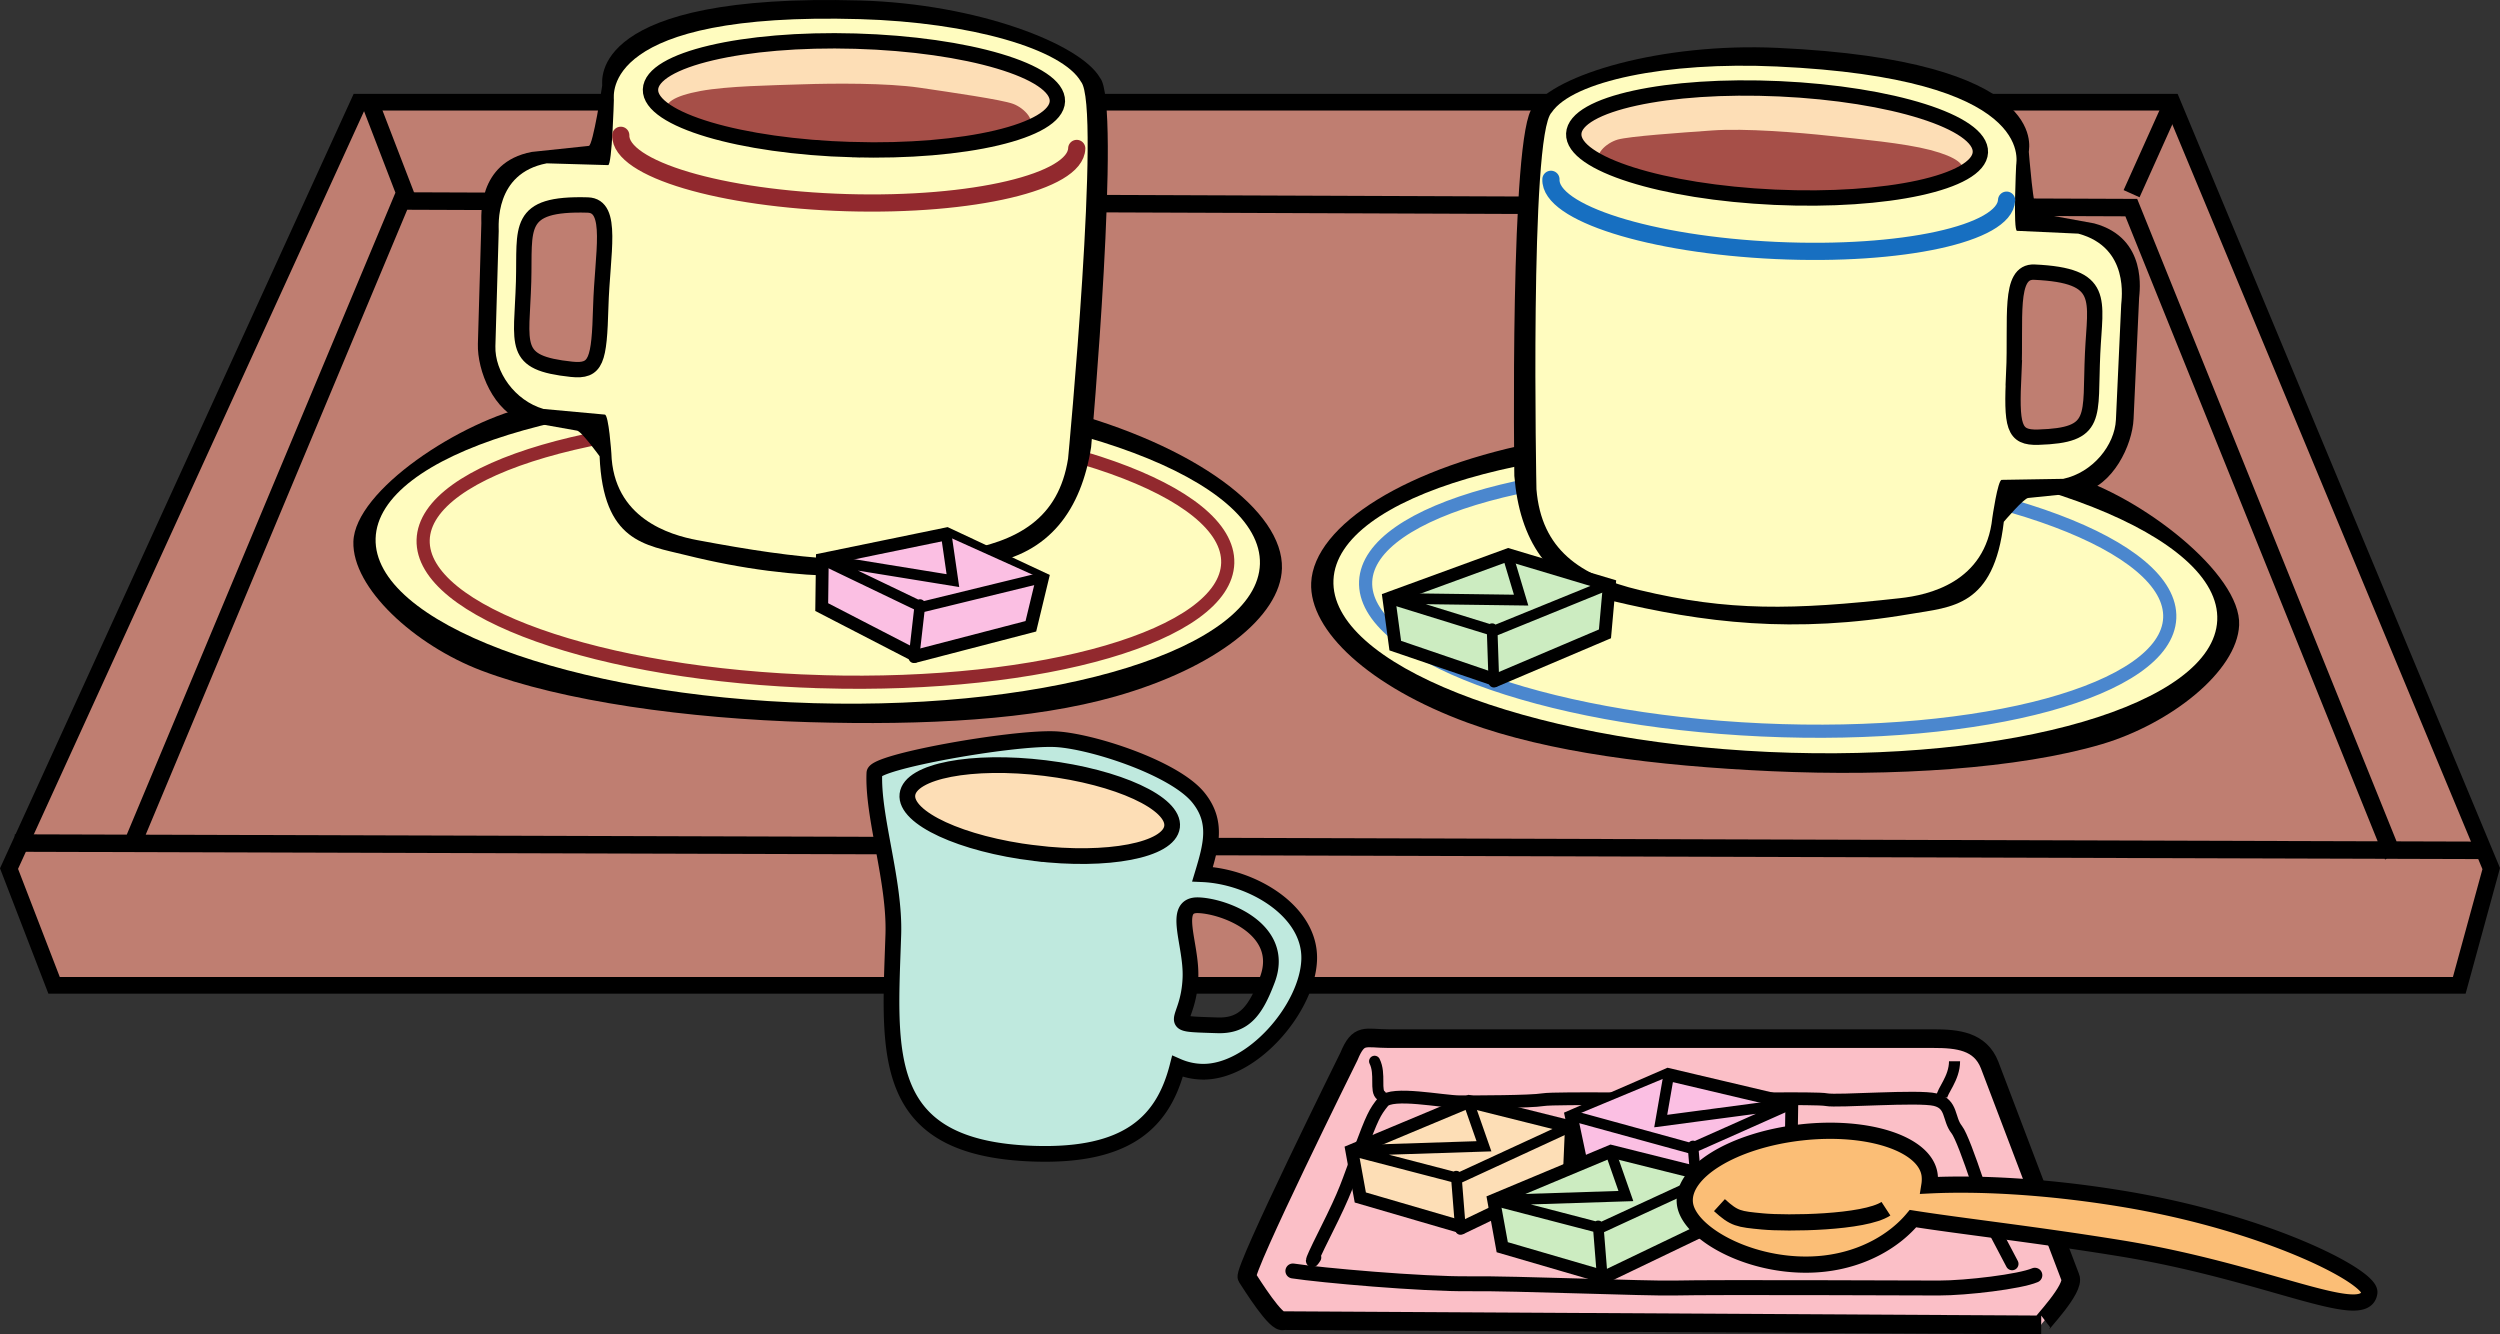
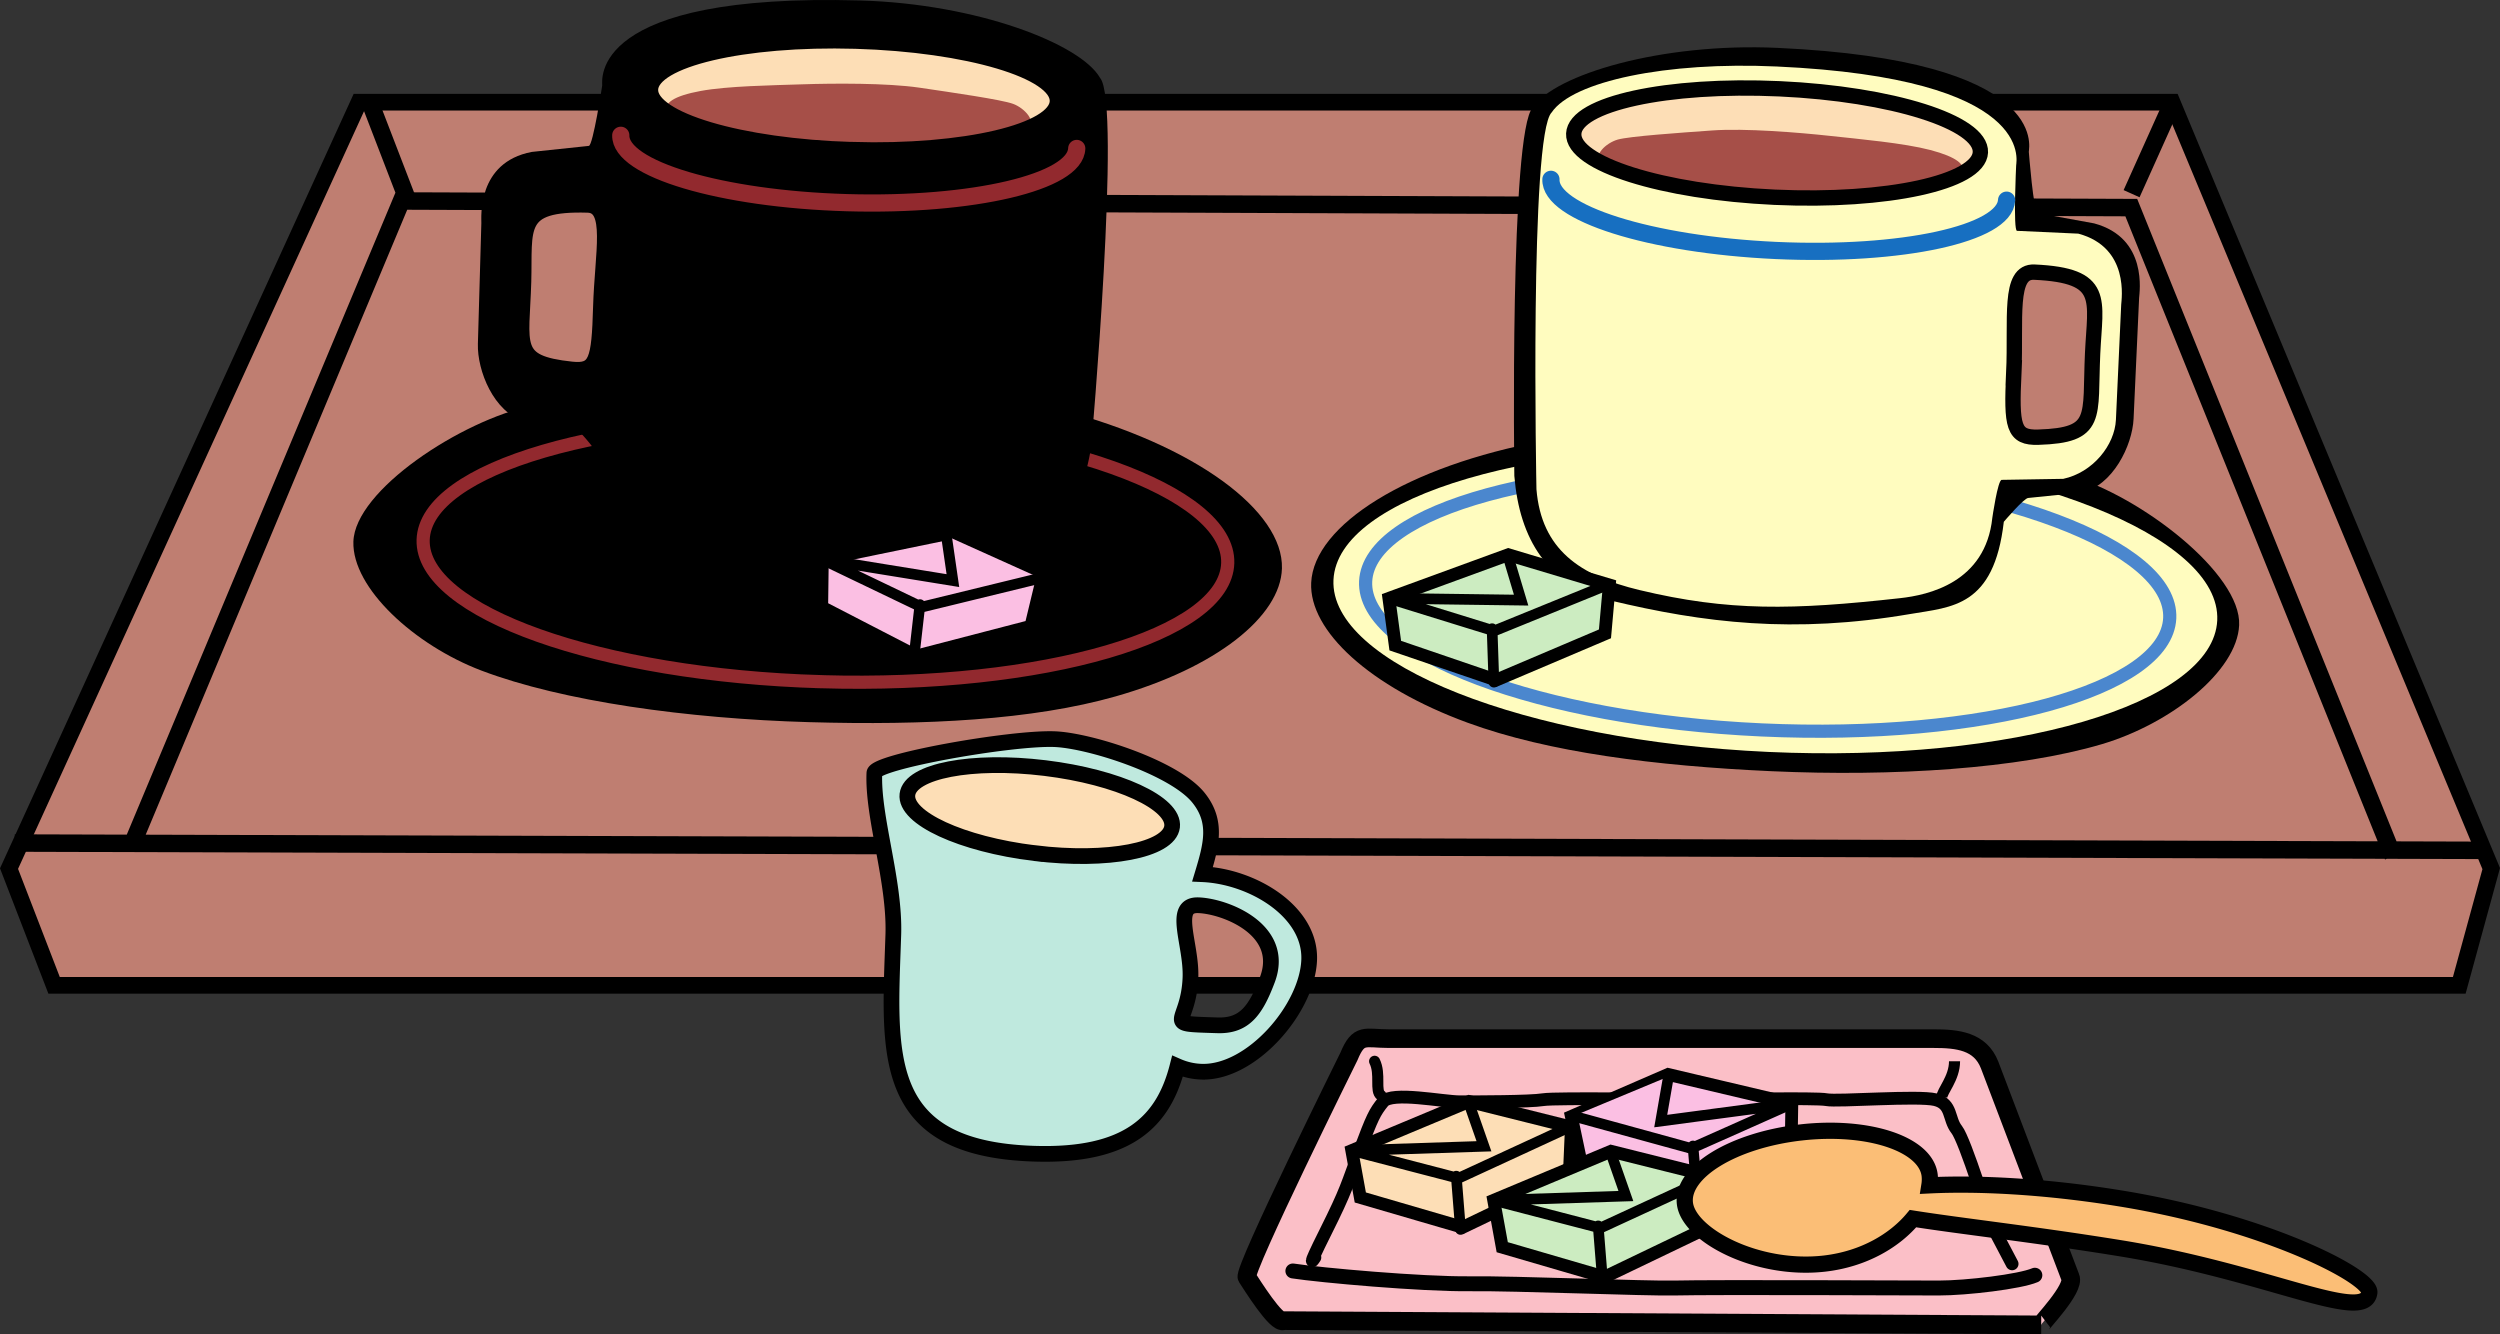
<svg xmlns="http://www.w3.org/2000/svg" width="413.531" height="220.693">
  <rect width="100%" height="100%" fill="#333333" stroke="none" />
  <path fill="#bf7e71" d="M8.946 162.984h397.848l5.285-19.308-52.79-126.774H59.385L1.493 143.676l7.453 19.308" />
  <path fill="none" stroke="#000" stroke-width="2.753" d="M8.946 162.984h397.848l5.285-19.308-52.79-126.774H59.385L1.493 143.676Zm0 0" />
  <path fill="none" stroke="#000" stroke-width="2.891" d="m410.048 140.656-407.61-1.207m19.516 0L66.399 33.246l286.14 1.094 43.313 107.293M60.981 16.351l6.504 16.895m291.613-15.688-6.507 14.48" />
-   <path fill="#bfe9de" d="M216.555 158.734c-.265 8.094-9.55 18.813-17.808 18.54a10.69 10.69 0 0 1-3.973-.9c-2.328 9.134-8.152 14.977-23.773 14.462-25.723-.844-23.88-16.66-23.235-36.223.293-8.91-3.453-19.488-3.132-26.75.082-1.871 22.398-5.844 29.738-5.601 5.777.19 19.855 4.683 23.875 9.695 3.18 3.957 2.125 7.824.664 12.648 8.215.36 17.91 6.106 17.644 14.13zm-15.203 10.867c4.434.145 6.332-2.355 8.285-7.547 3.114-8.285-6.988-12.171-11.421-12.316-4.434-.144-1.114 6.356-1.297 11.899-.266 8.066-5.047 7.652 4.433 7.964" />
+   <path fill="#bfe9de" d="M216.555 158.734c-.265 8.094-9.55 18.813-17.808 18.54a10.69 10.69 0 0 1-3.973-.9c-2.328 9.134-8.152 14.977-23.773 14.462-25.723-.844-23.88-16.66-23.235-36.223.293-8.91-3.453-19.488-3.132-26.75.082-1.871 22.398-5.844 29.738-5.601 5.777.19 19.855 4.683 23.875 9.695 3.18 3.957 2.125 7.824.664 12.648 8.215.36 17.91 6.106 17.644 14.13m-15.203 10.867c4.434.145 6.332-2.355 8.285-7.547 3.114-8.285-6.988-12.171-11.421-12.316-4.434-.144-1.114 6.356-1.297 11.899-.266 8.066-5.047 7.652 4.433 7.964" />
  <path fill="none" stroke="#000" stroke-width="2.599" d="M216.555 158.734c-.265 8.094-9.55 18.813-17.808 18.54a10.69 10.69 0 0 1-3.973-.9c-2.328 9.134-8.152 14.977-23.773 14.462-25.723-.844-23.88-16.66-23.235-36.223.293-8.91-3.453-19.488-3.132-26.75.082-1.871 22.398-5.844 29.738-5.601 5.777.19 19.855 4.683 23.875 9.695 3.18 3.957 2.125 7.824.664 12.648 8.215.36 17.91 6.106 17.644 14.13zm-15.203 10.867c4.434.145 6.332-2.355 8.285-7.547 3.114-8.285-6.988-12.171-11.421-12.316-4.434-.144-1.114 6.356-1.297 11.899-.266 8.066-5.047 7.652 4.433 7.964zm0 0" />
  <path fill="#fddeb6" d="M171.13 141.12c12.086 1.474 22.27-.484 22.746-4.37.472-3.883-8.946-8.23-21.032-9.703-12.09-1.473-22.273.484-22.746 4.37-.472 3.884 8.942 8.231 21.032 9.704" />
  <path fill="none" stroke="#000" stroke-width="2.599" d="M171.13 141.12c12.086 1.474 22.27-.484 22.746-4.37.472-3.883-8.946-8.23-21.032-9.703-12.09-1.473-22.273.484-22.746 4.37-.472 3.884 8.942 8.231 21.032 9.704zm0 0" />
  <path d="M184.544 115.191c-13.739 3.906-31.493 4.817-50.727 4.262-20.125-.578-40.789-3.445-54.183-8.531-11.079-4.207-21.399-13.66-21.18-21.317.246-8.511 17.82-20.043 29.594-22.531 13.105-2.773 29.75-4.07 47.382-3.562 14.625.421 28.36 1.18 40.012 4.253 22.149 5.836 36.879 16.72 36.606 26.266-.23 7.965-10.946 16.453-27.504 21.16" />
-   <path fill="#fffcbf" d="M134.544 116.312c-40.391-1.164-72.813-13.36-72.414-27.234.398-13.879 33.468-24.184 73.863-23.02 40.394 1.164 72.816 13.356 72.414 27.235-.398 13.879-33.469 24.183-73.863 23.02" />
  <path fill="none" stroke="#92292e" stroke-width="2.177" d="M135.919 112.765c-36.754-1.058-66.27-11.562-65.926-23.46.344-11.899 30.414-20.688 67.164-19.63 36.754 1.06 66.27 11.567 65.926 23.465-.344 11.899-30.414 20.684-67.164 19.625zm0 0" />
  <path d="m87.962 25.129 9.43-.996c.69.02 2.222-10.004 2.222-10.004.027-.805-2.29-15.344 42.754-14.047 19.266.555 36.375 7.16 39.598 12.808 3.578 4.118-1.477 61.047-1.477 61.047-1.633 10.375-6.855 17.649-17.324 19.348-15.719 2.55-30.653 3.289-49.75-1.469-6.688-1.66-13.656-2.164-14.235-16.347 0 0-3.058-4.22-3.75-4.239l-8.718-1.55c-5.043-1.481-7.793-8.383-7.664-12.797l.574-19.989c.023-.863-.797-10.027 8.34-11.765" />
-   <path fill="#fffcbf" d="m90.438 27.02 10.153.292c.66.02.949-10.77.949-10.77.02-.769-2.188-14.616 40.71-13.378 18.348.527 33.489 4.973 36.555 10.348 3.41 3.921-2.132 62.355-2.132 62.355-1.555 9.879-8.25 13.73-18.223 15.352-14.973 2.425-25.516 1.421-43.133-1.88-4.543-.85-13.867-3.6-14.191-14.382 0 0-.43-6.363-1.086-6.38l-10.137-.929c-4.805-1.406-8.078-6.183-7.957-10.39l.55-19.036c.02-.824-.76-9.55 7.942-11.203" />
  <path fill="#bf7e71" d="M94.54 61.086c-10.02-1.063-8.239-3.875-7.93-14.489.254-8.921-1.32-13.03 10.617-12.687 4.32.125 2.403 7.941 2.145 16.863s-.711 10.75-4.832 10.313" />
  <path fill="none" stroke="#000" stroke-width="2.539" d="M94.54 61.086c-10.02-1.063-8.239-3.875-7.93-14.489.254-8.921-1.32-13.03 10.617-12.687 4.32.125 2.403 7.941 2.145 16.863s-.711 10.75-4.832 10.313zm0 0" />
  <path fill="none" stroke="#92292e" stroke-linecap="round" stroke-width="2.845" d="M178.106 24.554c-.16 5.551-17.172 9.57-38 8.97-20.828-.602-37.582-5.59-37.422-11.145" />
  <path fill="#fddeb6" d="M140.837 24.75c-18.586-.535-33.54-4.988-33.395-9.946.14-4.953 15.324-8.539 33.91-8.003 18.586.535 33.54 4.988 33.395 9.945-.145 4.957-15.324 8.539-33.91 8.004" />
  <path fill="#a64f48" d="M169.989 21.37s-8.95 1.966-10.871 2.548c-1.922.578-17.504 1.398-18.457 1.37-.953-.026-18.676-2.124-20.235-3.12-1.558-1-9.453-2.496-10.05-3.785-.598-1.286 1.023-2.508 5.496-3.332 4.469-.825 11.773-.934 16.86-1.102 5.085-.172 13.98-.234 19.355.555 5.375.793 13.597 1.98 15.48 2.672 1.887.687 4.043 2.972 2.422 4.195" />
  <path fill="none" stroke="#000" stroke-width="2.539" d="M140.993 24.754c-18.586-.535-33.535-4.989-33.395-9.942.145-4.957 15.328-8.543 33.914-8.008 18.586.54 33.536 4.989 33.395 9.946-.145 4.957-15.328 8.539-33.914 8.004zm0 0" />
  <path fill="#fbbfe3" d="m156.618 88.297-20.594 4.238-.101 7.887 15.664 8.093 18.93-4.921 1.902-7.895-15.801-7.402" />
  <path fill="none" stroke="#000" stroke-linecap="round" stroke-width="2.116" d="m156.618 88.297-20.594 4.238-.101 7.887 15.664 8.093 18.93-4.921 1.902-7.895zm0 0" />
  <path fill="#fbbfe3" stroke="#000" stroke-linecap="round" stroke-width="1.764" d="m172.075 95.633-19.625 4.789-16.426-7.887 21.598 3.504-1.07-7.395m-4.379 11.364-1 8.785" />
  <path fill="#fbbfc7" d="M337.637 219.152c-.265 0 5.657-6.035 4.813-7.879l-13.344-35.113c-1.55-3.961-5.308-4.356-9.262-4.356h-90.117c-3.953 0-4.96-1.02-6.597 2.946 0 0-17.57 35.465-16.864 36.523.703 1.059 4.922 7.88 6.067 7.176l125.304.703" />
  <path fill="none" stroke="#000" stroke-width="3.083" d="M337.637 219.152c-.265 0 5.657-6.035 4.813-7.879l-13.344-35.113c-1.55-3.961-5.308-4.356-9.262-4.356h-90.117c-3.953 0-4.96-1.02-6.597 2.946 0 0-17.57 35.465-16.864 36.523.703 1.059 4.922 7.88 6.067 7.176zm0 0" />
  <path fill="none" stroke="#000" stroke-linecap="round" stroke-width="2.469" d="M213.856 210.234c4.586.703 21.278 2.203 29.274 2.117 7.539-.086 29.222.817 33.859.703 6.355-.156 40.824 0 43.73 0 4.586 0 13.407-1.058 15.872-2.117" />
  <path fill="none" stroke="#000" stroke-linecap="round" stroke-width="2.116" d="M217.5 208s-1.761 2.82 1.766-4.23c3.528-7.055 3.528-7.762 5.64-13.403 2.118-5.645 2.47-6.352 3.884-8.113 1.41-1.762 9.875 0 12.695 0 2.82 0 11.637 0 13.754-.352 2.117-.355 22.926 0 26.098 0 3.175 0 19.047-.355 20.808 0 1.766.352 15.168-.707 17.989 0 2.82.703 2.117 3.172 3.527 4.938 1.41 1.761 5.64 15.515 5.64 15.515l3.528 6.703" />
  <path fill="none" stroke="#000" stroke-linecap="round" stroke-width="1.834" d="M227.376 175.55c1.058 2.118 0 4.942 1.058 5.645" />
  <path fill="none" stroke="#000" stroke-width="1.834" d="M323.305 175.55c0 2.825-2.113 4.942-2.113 5.997" />
  <path fill="#fddeb6" d="m243 182.207-19.398 8.11 1.41 7.76 16.926 4.938 17.637-8.464.351-8.114-16.925-4.23" />
  <path fill="none" stroke="#000" stroke-linecap="round" stroke-width="2.116" d="m243 182.207-19.398 8.11 1.41 7.76 16.926 4.938 17.637-8.464.351-8.114zm0 0" />
  <path fill="none" stroke="#000" stroke-linecap="round" stroke-width="1.764" d="m259.575 186.437-18.34 8.465-17.633-4.586 21.864-.707-2.465-7.05m-2.117 11.991.703 8.817" />
  <path fill="#fbbfe3" d="m275.926 177.726 20.465 4.832-.125 7.883-15.89 7.64-18.782-5.464-1.675-7.945 16.007-6.946" />
  <path fill="none" stroke="#000" stroke-linecap="round" stroke-width="2.116" d="m275.926 177.726 20.465 4.832-.125 7.883-15.89 7.64-18.782-5.464-1.675-7.945zm0 0" />
  <path fill="#fbbfe3" stroke="#000" stroke-linecap="round" stroke-width="1.764" d="m260.266 184.613 19.48 5.352 16.645-7.407-21.687 2.88 1.281-7.364m4.051 11.484.746 8.813" />
  <path fill="#ccecc1" d="m266.473 190.433-19.398 8.11 1.414 7.761 16.926 4.938 17.636-8.465.352-8.113-16.93-4.23" />
  <path fill="none" stroke="#000" stroke-linecap="round" stroke-width="2.116" d="m266.473 190.433-19.398 8.11 1.414 7.761 16.926 4.938 17.636-8.465.352-8.113zm0 0" />
  <path fill="none" stroke="#000" stroke-linecap="round" stroke-width="1.764" d="m283.051 194.664-18.34 8.465-17.636-4.586 21.867-.703-2.469-7.055m-2.113 11.992.703 8.817" />
  <path fill="#fbbe76" d="M350.68 198.226c-12.68-2.062-23.765-2.535-31.535-2.152a6.33 6.33 0 0 0 .047-1.645c-.594-5.199-10.137-8.378-21.316-7.105-11.184 1.277-19.766 6.527-19.172 11.727.594 5.199 11.887 11.238 23.066 9.964 6.63-.757 11.727-3.914 14.66-7.441 7.891 1.25 20.301 2.625 34.356 4.91 24.281 3.945 40.457 12.57 41.129 7.32.336-2.593-16.953-11.632-41.235-15.578" />
  <path fill="none" stroke="#000" stroke-width="2.68" d="M350.68 198.226c-12.68-2.062-23.765-2.535-31.535-2.152a6.33 6.33 0 0 0 .047-1.645c-.594-5.199-10.137-8.378-21.316-7.105-11.184 1.277-19.766 6.527-19.172 11.727.594 5.199 11.887 11.238 23.066 9.964 6.63-.757 11.727-3.914 14.66-7.441 7.891 1.25 20.301 2.625 34.356 4.91 24.281 3.945 40.457 12.57 41.129 7.32.336-2.593-16.953-11.632-41.235-15.578zm0 0" />
-   <path fill="none" stroke="#000" stroke-width="2.68" d="M284.415 199.344c2.48 2.253 3.148 2.32 7.148 2.699 4.004.379 16.805.246 20.395-2.106" />
  <path d="M242.739 119.539c13.41 4.918 31.047 7.148 50.266 8.027 20.113.918 40.933-.398 54.668-4.472 11.359-3.372 22.359-12.028 22.71-19.68.387-8.508-16.28-21.317-27.832-24.676-12.867-3.738-29.367-6.27-46.988-7.078-14.613-.668-28.367-.934-40.219 1.262-22.52 4.172-38.02 13.925-38.457 23.468-.363 7.957 9.688 17.22 25.852 23.149" />
  <path fill="#fffcbf" d="M292.516 124.379c40.368 1.847 73.606-7.899 74.243-21.766.632-13.871-31.579-26.61-71.946-28.457-40.367-1.848-73.605 7.898-74.242 21.766-.633 13.87 31.578 26.609 71.945 28.457" />
  <path fill="none" stroke="#4b87ce" stroke-width="2.177" d="M291.41 120.738c36.727 1.684 66.942-6.594 67.49-18.484.542-11.89-28.79-22.895-65.52-24.575-36.727-1.68-66.942 6.594-67.485 18.489-.547 11.886 28.79 22.89 65.516 24.57zm0 0" />
  <path d="m346.391 36.949-9.328-1.7c-.691-.03-1.472-10.14-1.472-10.14.035-.8 3.43-15.129-41.586-17.191-19.25-.88-36.809 4.433-40.442 9.824-3.875 3.84-3.074 60.988-3.074 60.988.855 10.465 5.523 18.11 15.836 20.582 15.484 3.715 30.324 5.563 49.723 2.242 6.789-1.16 13.777-1.14 15.406-15.242 0 0 3.367-3.976 4.058-3.945l8.809-.902c5.14-1.098 8.398-7.774 8.598-12.188l.914-19.976c.043-.864 1.543-9.938-7.442-12.352" />
  <path fill="#fffcbf" d="m343.782 38.648-10.145-.465c-.66-.03-.14-10.808-.14-10.808.031-.77 3.265-14.414-39.606-16.375-18.336-.84-33.765 2.465-37.226 7.597-3.688 3.66-2.516 62.34-2.516 62.34.817 9.969 7.207 14.309 17.031 16.664 14.746 3.54 25.336 3.32 43.153 1.34 4.593-.508 14.097-2.554 15.222-13.281 0 0 .903-6.316 1.559-6.285l10.176-.168c4.894-1.051 8.515-5.57 8.71-9.774l.872-19.023c.035-.82 1.465-9.465-7.09-11.762" />
  <path fill="#bf7e71" d="M333.106 61.672c.406-8.914-.926-16.856 3.395-16.657 11.93.547 10.05 4.524 9.644 13.442-.488 10.605 1.078 13.547-8.988 13.86-4.14.124-4.461-1.731-4.05-10.645" />
  <path fill="none" stroke="#000" stroke-width="2.539" d="M333.106 61.672c.406-8.914-.926-16.856 3.395-16.657 11.93.547 10.05 4.524 9.644 13.442-.488 10.605 1.078 13.547-8.988 13.86-4.14.124-4.461-1.731-4.05-10.645zm0 0" />
  <path fill="none" stroke="#176fc1" stroke-linecap="round" stroke-width="2.845" d="M256.544 29.66c-.254 5.55 16.41 10.82 37.226 11.773 20.813.954 37.89-2.773 38.145-8.324" />
  <path fill="#fddeb6" d="M293.696 32.633c18.574.847 33.816-2.477 34.04-7.43.23-4.953-14.645-9.656-33.22-10.508-18.574-.848-33.816 2.477-34.043 7.43-.226 4.953 14.649 9.656 33.223 10.508" />
  <path fill="#a64f48" d="M264.876 27.094s8.777 2.625 10.648 3.347c1.875.719 17.356 2.7 18.305 2.742.949.043 18.781-.73 20.41-1.605 1.629-.879 9.613-1.785 10.305-3.027.691-1.239-.836-2.579-5.23-3.735-4.395-1.152-11.673-1.804-16.731-2.351-5.063-.551-13.926-1.274-19.344-.887-5.418.387-13.707.96-15.64 1.508-1.93.547-4.25 2.668-2.723 4.008" />
  <path fill="none" stroke="#000" stroke-width="2.539" d="M293.536 32.625c18.574.851 33.816-2.477 34.043-7.43.226-4.953-14.649-9.656-33.223-10.508-18.574-.847-33.812 2.477-34.039 7.43-.226 4.953 14.645 9.656 33.219 10.508zm0 0" />
  <path fill="#ccecc1" d="m249.489 91.758-19.75 7.218 1.055 7.817 16.683 5.703 18.004-7.649.723-8.085-16.715-5.004" />
  <path fill="none" stroke="#000" stroke-linecap="round" stroke-width="2.116" d="m249.489 91.758-19.75 7.218 1.055 7.817 16.683 5.703 18.004-7.649.723-8.085zm0 0" />
  <path fill="none" stroke="#000" stroke-linecap="round" stroke-width="1.764" d="m265.852 96.746-18.707 7.617-17.406-5.387 21.875.293-2.145-7.16m-2.659 11.883.3 8.844" />
</svg>